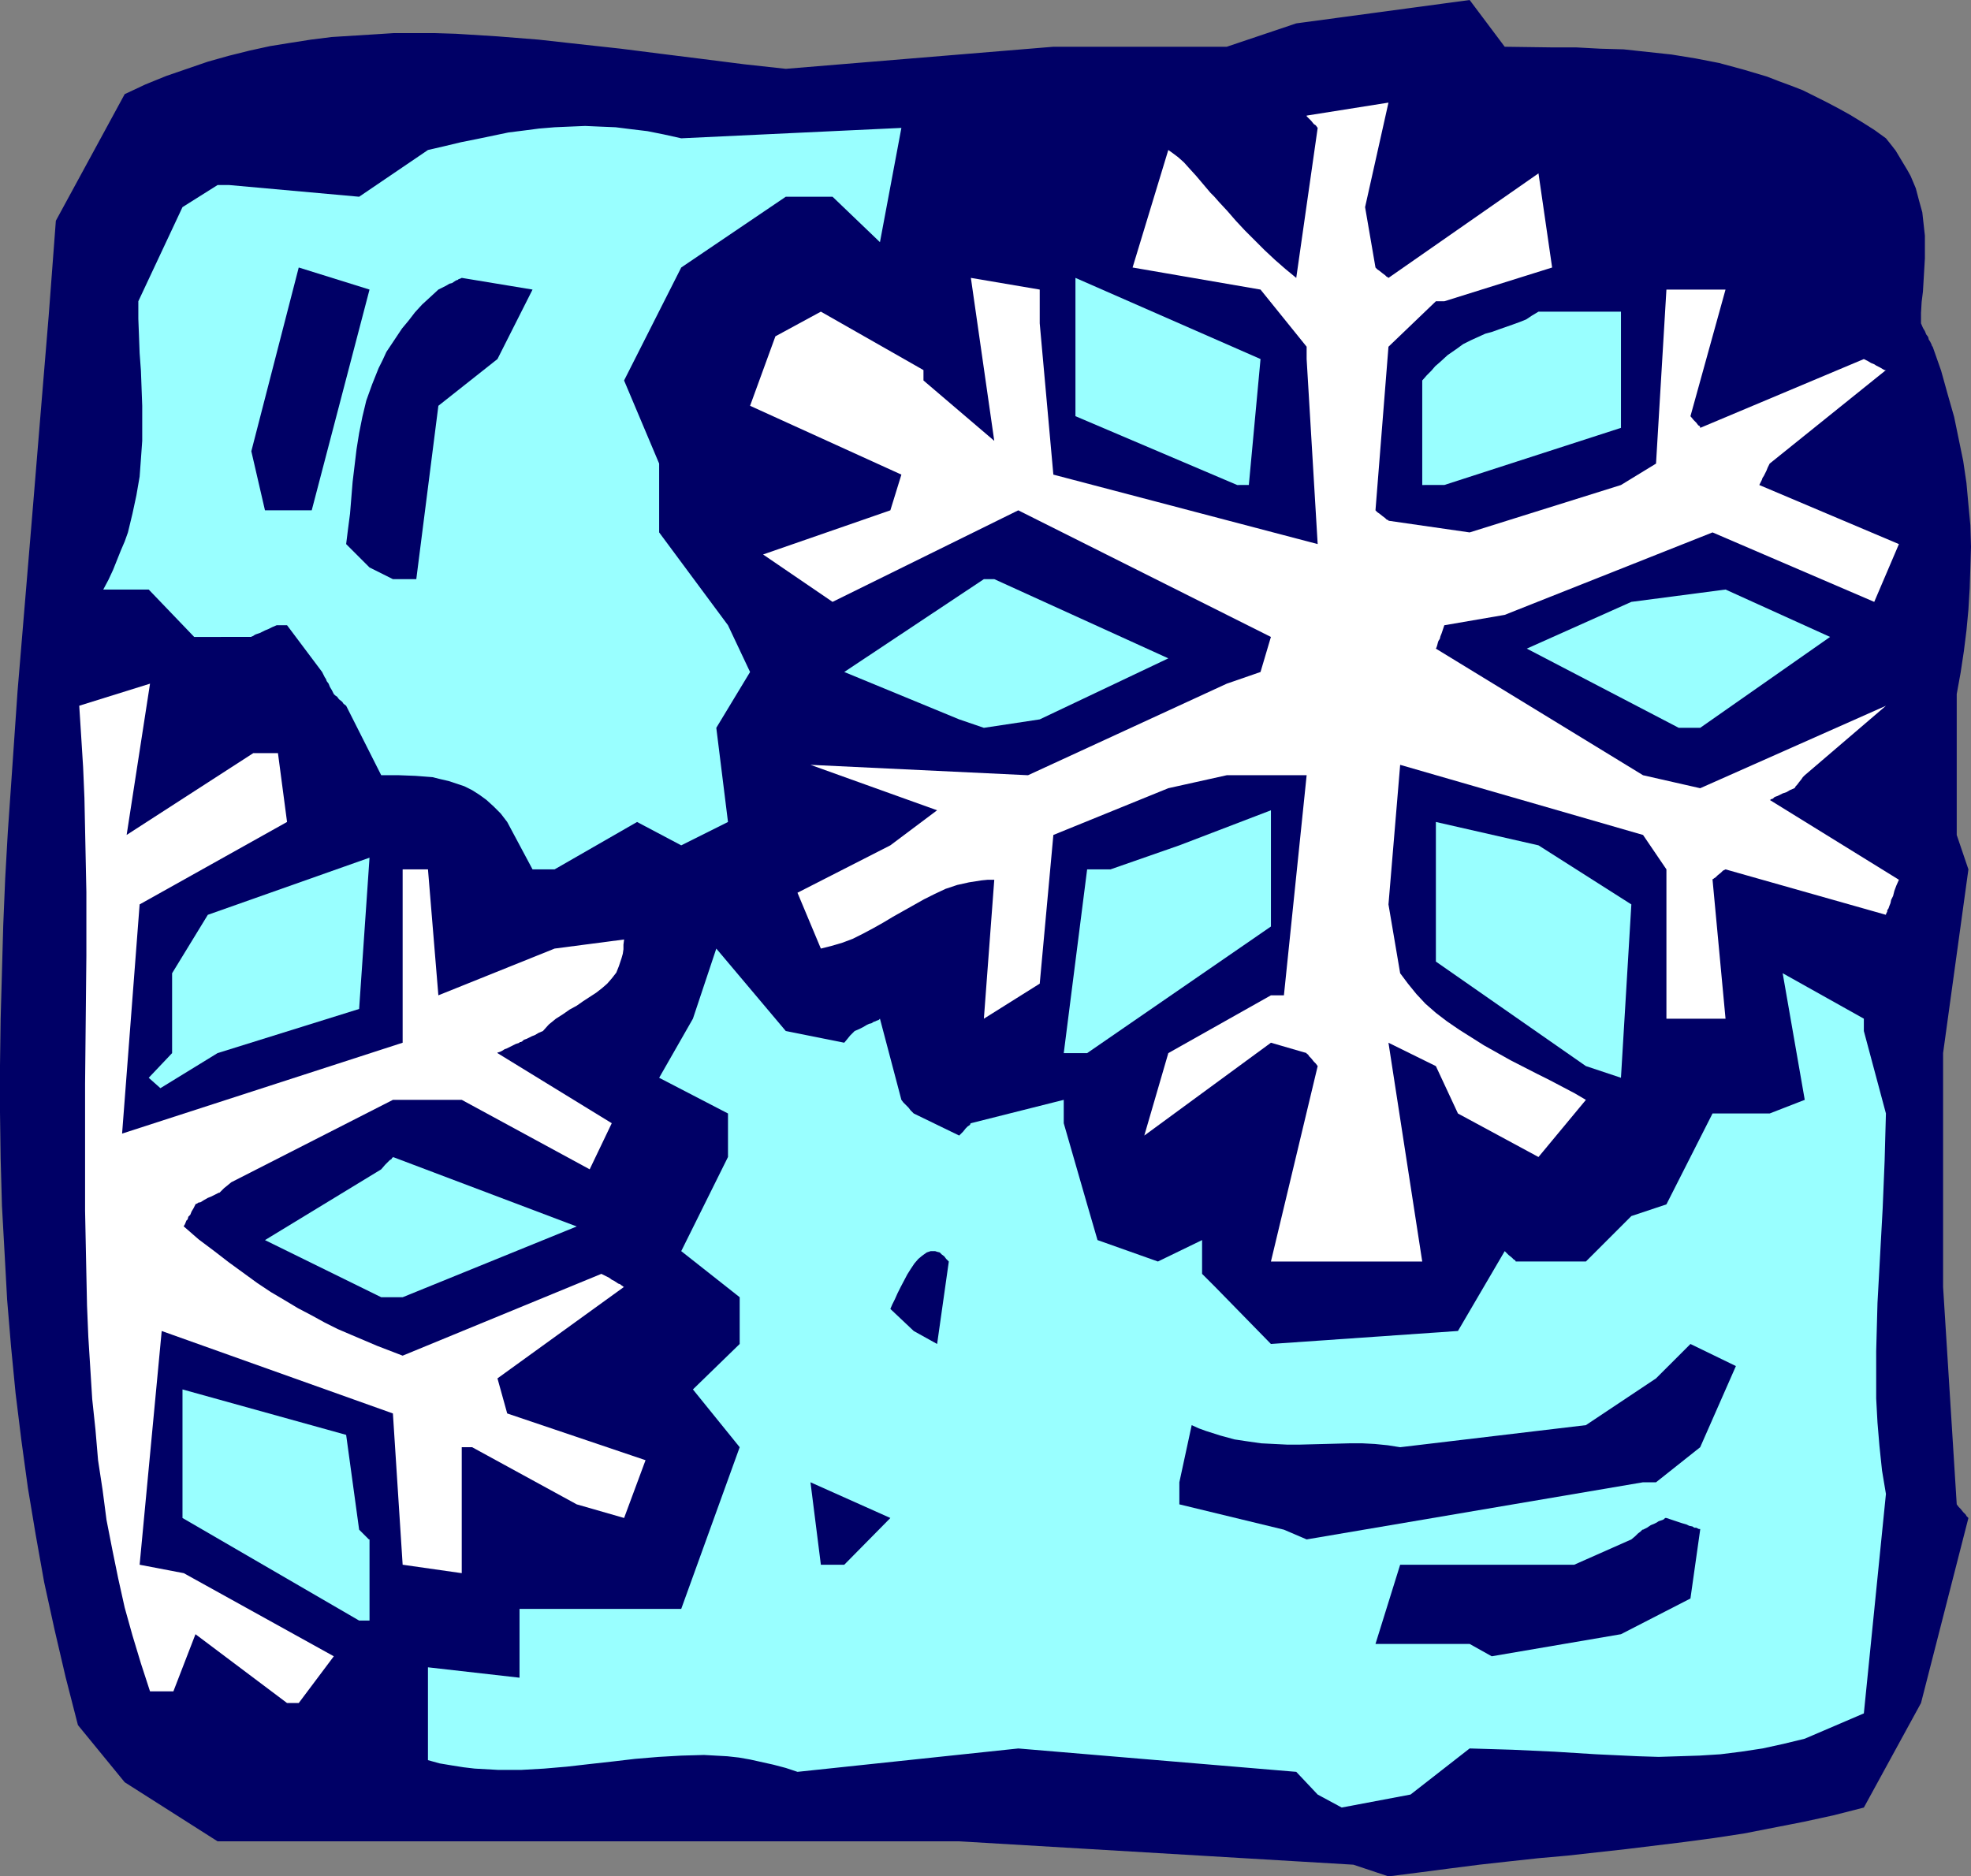
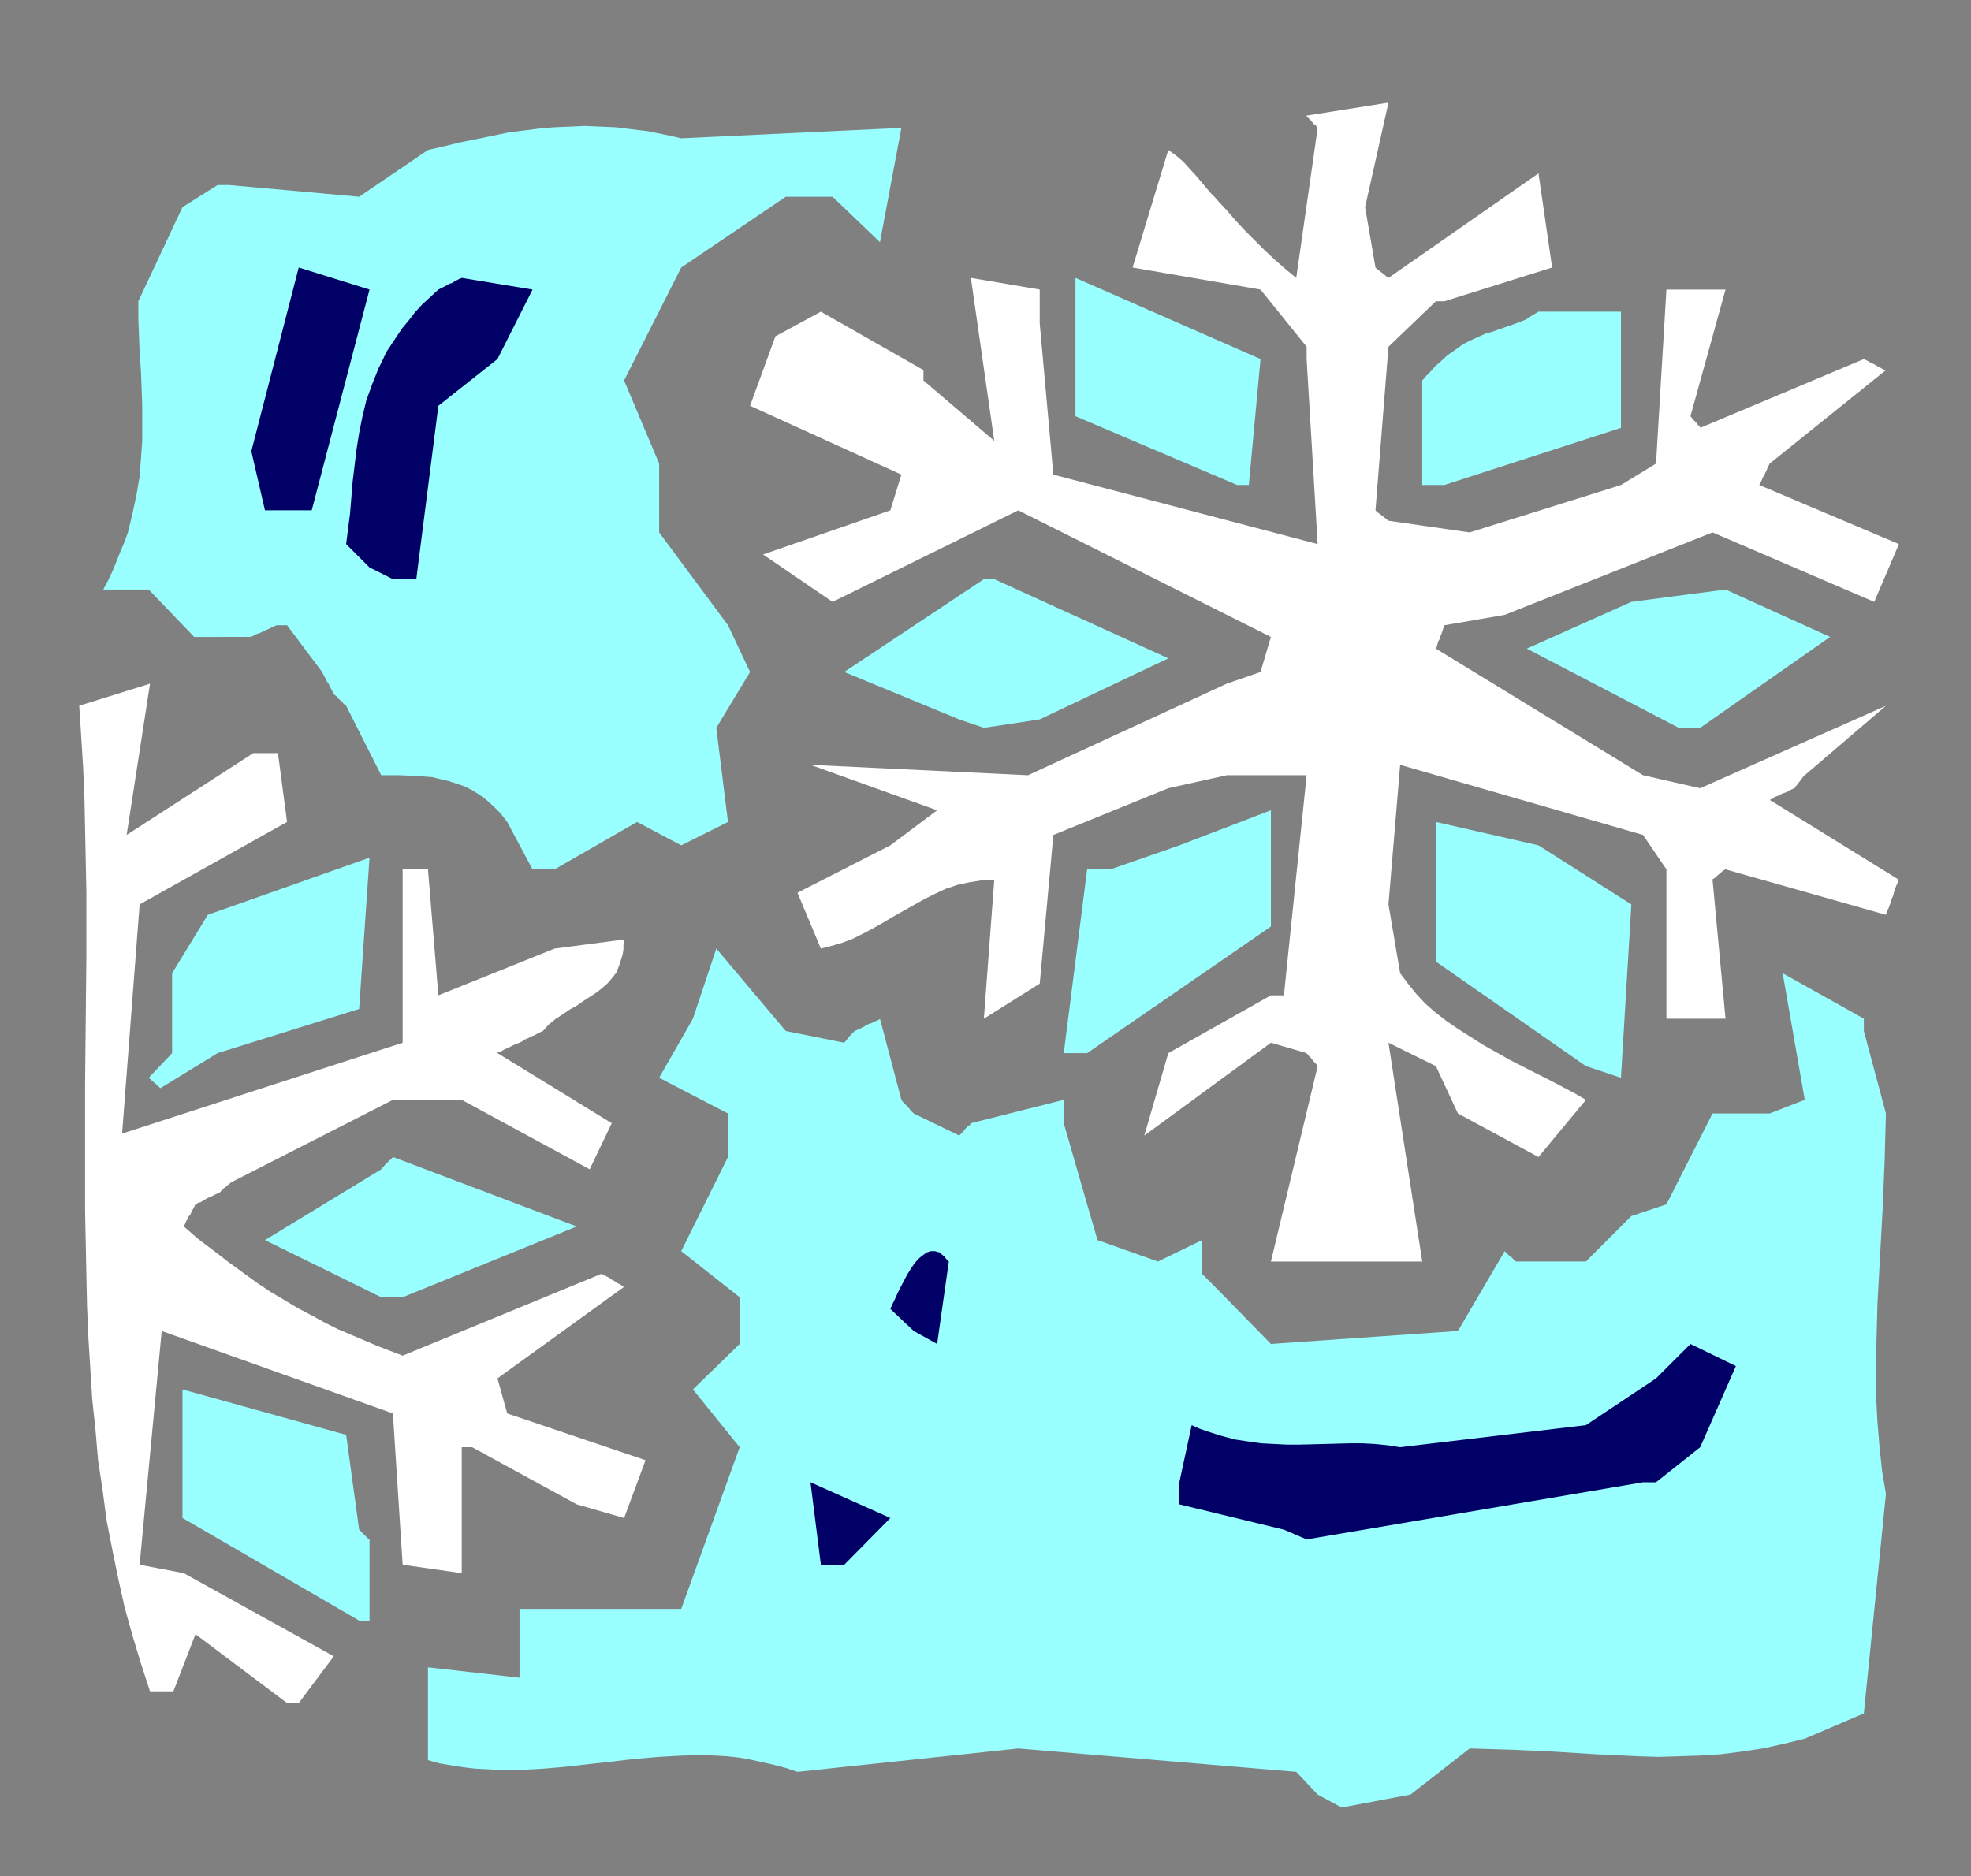
<svg xmlns="http://www.w3.org/2000/svg" xmlns:ns1="http://sodipodi.sourceforge.net/DTD/sodipodi-0.dtd" xmlns:ns2="http://www.inkscape.org/namespaces/inkscape" version="1.0" width="129.766mm" height="123.562mm" id="svg20" ns1:docname="Snowflake 29.wmf">
  <rect width="100%" height="100%" fill="#808080" stroke="none" />
  <ns1:namedview id="namedview20" pagecolor="#ffffff" bordercolor="#000000" borderopacity="0.25" ns2:showpageshadow="2" ns2:pageopacity="0.0" ns2:pagecheckerboard="0" ns2:deskcolor="#d1d1d1" ns2:document-units="mm" />
  <defs id="defs1">
    <pattern id="WMFhbasepattern" patternUnits="userSpaceOnUse" width="6" height="6" x="0" y="0" />
  </defs>
-   <path style="fill:#000066;fill-opacity:1;fill-rule:evenodd;stroke:none" d="m 336.774,464.098 -98.091,-5.817 H 54.136 L 31.027,443.576 19.392,429.355 16.322,417.397 13.574,405.601 10.989,393.805 8.888,382.008 6.949,370.373 5.333,358.577 3.878,346.781 2.747,335.146 1.778,323.511 1.131,311.715 0.485,300.08 0.162,288.445 0,276.811 V 265.176 L 0.162,253.541 0.485,241.906 0.808,230.271 1.293,218.637 1.939,207.164 2.747,195.529 4.363,172.098 6.302,148.828 8.242,125.559 10.181,101.966 12.12,78.535 13.898,54.942 31.027,23.431 l 5.171,-2.424 5.171,-2.101 5.171,-1.778 5.171,-1.778 5.171,-1.454 5.171,-1.293 5.171,-1.131 5.01,-0.808 5.171,-0.808 5.171,-0.646 5.171,-0.323 5.171,-0.323 5.01,-0.323 h 5.171 5.171 l 5.171,0.162 10.342,0.646 10.181,0.808 10.181,1.131 10.342,1.131 10.181,1.293 10.342,1.293 10.181,1.293 10.342,1.131 66.579,-5.494 h 19.715 23.432 L 322.553,5.817 365.7,0 l 8.726,11.635 11.797,0.162 h 5.979 l 5.979,0.323 5.818,0.162 5.979,0.646 5.979,0.646 5.979,0.97 5.818,1.131 5.979,1.616 5.979,1.778 2.909,1.131 3.07,1.131 2.909,1.131 2.909,1.454 2.909,1.454 3.07,1.616 2.909,1.616 2.909,1.778 3.07,1.939 2.909,2.101 1.293,1.616 1.131,1.454 0.97,1.616 0.97,1.616 0.97,1.616 0.808,1.454 1.293,3.07 0.808,3.07 0.808,2.909 0.323,2.909 0.323,2.909 v 2.909 2.747 l -0.323,5.494 -0.162,2.747 -0.323,2.586 -0.162,2.747 v 2.586 l 0.485,1.131 0.485,0.808 0.323,0.808 0.485,0.646 0.162,0.646 0.323,0.485 0.162,0.323 0.162,0.323 0.162,0.485 0.162,0.162 v 0 l 2.101,5.979 1.616,5.817 1.616,5.656 1.131,5.494 1.131,5.494 0.808,5.494 0.485,5.333 0.485,5.171 0.162,5.333 -0.162,5.171 -0.162,5.171 -0.323,5.333 -0.485,5.171 -0.646,5.171 -0.808,5.333 -0.97,5.333 v 35.066 l 2.909,8.564 -6.302,45.731 v 58.174 l 3.394,54.134 0.485,0.646 0.485,0.485 0.646,0.808 0.646,0.646 0.162,0.323 0.323,0.323 v 0 l 0.162,0.162 -11.797,46.054 -14.221,26.017 -7.595,1.939 -7.434,1.616 -7.434,1.454 -7.434,1.454 -7.434,1.131 -7.272,0.97 -14.544,1.778 -14.544,1.616 -7.272,0.646 -7.434,0.808 -7.272,0.808 -7.595,0.97 -7.434,0.97 -7.595,0.97 z" id="path1" />
  <path style="fill:#99ffff;fill-opacity:1;fill-rule:evenodd;stroke:none" d="m 327.886,446.646 -5.333,-5.656 -69.165,-5.817 -54.944,5.817 -2.909,-0.97 -3.07,-0.808 -2.909,-0.646 -2.909,-0.646 -2.747,-0.485 -2.909,-0.323 -2.909,-0.162 -2.909,-0.162 -5.656,0.162 -5.656,0.323 -5.818,0.485 -5.494,0.646 -5.818,0.646 -5.656,0.646 -5.656,0.485 -5.656,0.323 h -5.818 l -2.909,-0.162 -2.909,-0.162 -2.747,-0.323 -3.07,-0.485 -2.909,-0.485 -2.909,-0.808 v -23.108 l 22.786,2.586 v -17.129 h 40.238 l 14.544,-40.237 -11.635,-14.382 11.635,-11.312 v -11.635 l -14.544,-11.473 11.635,-23.431 v -10.827 l -17.13,-8.888 8.403,-14.705 5.818,-17.452 17.291,20.522 14.544,2.909 0.808,-0.97 0.646,-0.808 0.485,-0.485 0.323,-0.323 0.162,-0.162 0.162,-0.162 v 0 l 1.131,-0.485 0.97,-0.485 0.808,-0.485 0.646,-0.323 0.646,-0.162 0.485,-0.323 0.485,-0.162 0.323,-0.162 0.485,-0.162 0.162,-0.162 0.162,-0.162 5.333,20.199 0.485,0.646 0.485,0.485 0.808,0.808 0.485,0.646 0.323,0.323 0.162,0.162 0.162,0.162 0.162,0.162 11.312,5.494 0.97,-0.97 0.646,-0.808 0.485,-0.485 0.485,-0.323 0.162,-0.162 v -0.162 l 0.162,-0.162 23.109,-5.817 v 5.817 l 5.818,20.199 2.586,8.888 15.029,5.333 10.989,-5.333 v 8.403 l 0.485,0.485 0.485,0.485 0.808,0.808 0.646,0.646 0.323,0.323 0.323,0.323 0.162,0.162 v 0 l 13.898,14.22 46.541,-3.232 11.635,-19.876 0.97,0.97 0.808,0.646 0.485,0.485 0.323,0.162 0.162,0.323 h 0.162 v 0 h 17.291 l 11.312,-11.312 8.726,-2.909 11.474,-22.623 h 14.221 l 8.726,-3.393 -5.494,-31.511 20.2,11.312 v 3.07 l 5.494,20.522 -0.162,5.817 -0.162,5.979 -0.485,11.796 -0.646,11.796 -0.646,11.796 -0.323,11.958 v 5.817 5.979 l 0.323,5.979 0.485,5.817 0.646,6.141 0.97,5.817 -5.494,54.619 -14.706,6.302 -5.333,1.293 -5.171,1.131 -5.333,0.808 -5.171,0.646 -5.171,0.323 -5.01,0.162 -5.171,0.162 -5.171,-0.162 -10.342,-0.485 -5.171,-0.323 -5.171,-0.323 -10.504,-0.485 -5.333,-0.162 -5.333,-0.162 -14.706,11.473 -17.13,3.232 z" id="path2" />
  <path style="fill:#ffffff;fill-opacity:1;fill-rule:evenodd;stroke:none" d="m 71.427,423.861 -22.786,-17.129 -5.494,14.22 h -5.818 l -2.262,-6.949 -2.101,-6.949 -1.939,-6.949 -1.616,-7.272 -1.454,-7.11 -1.454,-7.433 -0.97,-7.433 -1.131,-7.433 -0.646,-7.595 -0.808,-7.595 -0.485,-7.757 -0.485,-7.757 -0.323,-7.757 -0.162,-7.757 -0.323,-15.836 v -15.836 -15.836 l 0.323,-31.834 v -15.836 l -0.323,-15.675 -0.162,-7.757 -0.323,-7.595 -0.485,-7.757 -0.485,-7.595 17.614,-5.494 -5.818,37.651 31.512,-20.361 h 6.141 l 2.262,17.129 -36.683,20.522 -4.363,57.043 L 100.192,259.52 v -43.146 h 6.302 l 2.586,31.349 28.926,-11.635 17.291,-2.262 -0.162,1.293 v 1.131 l -0.162,1.131 -0.323,1.131 -0.646,1.939 -0.646,1.616 -1.131,1.454 -1.131,1.293 -1.293,1.131 -1.454,1.131 -3.232,2.101 -1.616,1.131 -1.778,0.97 -1.616,1.131 -1.778,1.131 -1.778,1.454 -1.454,1.616 -1.131,0.485 -0.808,0.485 -0.808,0.323 -0.646,0.323 -0.646,0.323 -0.485,0.162 -0.323,0.162 -0.323,0.323 -0.323,0.162 h -0.323 V 259.52 l -0.97,0.323 -0.97,0.485 -0.646,0.323 -0.646,0.323 -0.485,0.162 -0.485,0.323 -0.646,0.323 -0.485,0.162 h -0.162 v 0.162 l 28.442,17.452 -5.494,11.473 -31.835,-17.291 H 97.768 l -40.238,20.522 -0.97,0.808 -0.808,0.646 -0.485,0.485 -0.323,0.323 -0.162,0.162 -0.162,0.162 h -0.162 l -0.97,0.485 -0.97,0.485 -0.808,0.323 -1.131,0.646 -0.485,0.323 -0.323,0.162 h -0.323 l -0.485,0.323 h -0.162 l -0.162,0.162 -0.485,0.97 -0.485,0.808 -0.323,0.808 -0.485,0.485 -0.162,0.646 -0.323,0.323 -0.323,0.808 -0.162,0.323 -0.162,0.162 v 0.162 l 3.717,3.232 3.878,2.909 3.555,2.747 3.555,2.586 3.555,2.586 3.394,2.262 3.555,2.101 3.232,1.939 3.394,1.778 3.232,1.778 3.232,1.616 3.394,1.454 6.464,2.747 6.302,2.424 49.45,-20.361 0.97,0.485 0.97,0.485 0.646,0.485 0.646,0.323 0.97,0.646 0.485,0.162 0.162,0.162 0.485,0.323 0.162,0.162 h 0.162 l -31.512,22.785 2.424,8.726 34.421,11.635 -5.333,14.382 -11.797,-3.393 -26.018,-14.22 h -2.586 v 17.614 13.735 l -14.706,-2.101 -2.424,-37.651 -57.53,-20.522 -5.494,58.174 10.989,2.101 37.33,20.684 -8.726,11.635 z" id="path3" />
-   <path style="fill:#000066;fill-opacity:1;fill-rule:evenodd;stroke:none" d="m 365.7,409.156 h -23.432 l 6.141,-19.714 h 43.309 l 14.221,-6.302 0.97,-0.808 0.646,-0.646 0.646,-0.485 0.323,-0.323 0.162,-0.162 h 0.162 l 0.97,-0.485 0.97,-0.646 0.808,-0.323 0.646,-0.323 0.485,-0.323 0.485,-0.162 0.485,-0.162 0.323,-0.162 0.323,-0.323 h 0.323 v 0 l 1.454,0.485 1.454,0.485 0.97,0.323 1.131,0.323 0.646,0.323 0.808,0.162 0.485,0.323 h 0.485 l 0.646,0.323 h 0.323 v 0.162 l -2.424,17.129 -17.291,8.888 -32.158,5.494 z" id="path4" />
  <path style="fill:#99ffff;fill-opacity:1;fill-rule:evenodd;stroke:none" d="m 89.365,403.339 -43.955,-25.532 v -31.996 l 40.723,11.312 3.232,23.593 0.808,0.808 0.646,0.646 0.485,0.485 0.323,0.323 0.162,0.162 h 0.162 v 20.199 z" id="path5" />
  <path style="fill:#000066;fill-opacity:1;fill-rule:evenodd;stroke:none" d="m 204.262,389.442 -2.586,-20.522 19.877,8.888 -11.474,11.635 z" id="path6" />
  <path style="fill:#000066;fill-opacity:1;fill-rule:evenodd;stroke:none" d="m 319.483,380.716 -26.018,-6.302 v -5.494 l 3.07,-14.22 1.778,0.808 1.778,0.646 3.555,1.131 3.555,0.97 3.232,0.485 3.394,0.485 3.232,0.162 3.232,0.162 h 3.07 l 6.302,-0.162 6.141,-0.162 h 3.232 l 3.07,0.162 3.232,0.323 3.07,0.485 46.218,-5.494 17.453,-11.635 8.565,-8.564 11.312,5.494 -8.888,20.199 -10.989,8.726 h -3.232 l -83.709,14.22 z" id="path7" />
  <path style="fill:#000066;fill-opacity:1;fill-rule:evenodd;stroke:none" d="m 227.371,331.268 -5.818,-5.494 0.485,-1.131 0.646,-1.293 0.646,-1.454 0.808,-1.616 1.616,-3.07 0.808,-1.293 0.97,-1.454 0.97,-1.131 0.97,-0.808 1.131,-0.808 0.97,-0.323 h 0.485 0.646 l 0.485,0.162 0.646,0.162 0.485,0.485 0.646,0.485 0.485,0.646 0.646,0.646 -2.909,20.522 z" id="path8" />
  <path style="fill:#99ffff;fill-opacity:1;fill-rule:evenodd;stroke:none" d="m 94.859,322.865 -28.926,-14.22 28.926,-17.614 0.97,-1.131 0.646,-0.646 0.485,-0.485 0.485,-0.323 0.162,-0.323 h 0.162 v -0.162 l 45.733,17.291 -43.309,17.614 z" id="path9" />
  <path style="fill:#ffffff;fill-opacity:1;fill-rule:evenodd;stroke:none" d="m 316.251,313.977 11.635,-48.64 -0.485,-0.646 -0.485,-0.485 -0.646,-0.808 -0.485,-0.485 -0.323,-0.485 -0.323,-0.162 v -0.162 0 l -8.888,-2.586 -31.512,23.108 5.979,-20.522 25.533,-14.382 h 3.232 l 5.656,-54.78 h -19.877 l -14.544,3.232 -28.603,11.635 -3.394,37.005 -13.898,8.726 2.586,-34.581 h -1.616 l -1.616,0.162 -3.07,0.485 -2.909,0.646 -2.909,0.97 -2.747,1.293 -2.586,1.293 -5.171,2.909 -2.586,1.454 -2.424,1.454 -2.586,1.454 -2.424,1.293 -2.586,1.293 -2.586,0.97 -2.747,0.808 -2.586,0.646 -5.818,-13.897 23.109,-11.796 11.635,-8.726 -31.512,-11.312 54.136,2.586 49.45,-22.785 8.403,-2.909 2.586,-8.726 -62.862,-31.511 -46.218,22.785 -17.291,-11.796 31.674,-10.988 2.747,-8.888 -37.653,-17.129 6.302,-17.291 11.312,-6.141 25.533,14.543 v 2.586 l 17.614,15.028 -5.818,-40.56 17.13,2.909 v 8.403 l 3.394,37.651 65.771,17.291 -2.747,-46.054 v -3.07 l -11.474,-14.22 -31.835,-5.494 8.888,-29.249 1.131,0.808 1.293,0.97 1.454,1.293 1.454,1.616 1.616,1.778 1.778,2.101 1.778,2.101 0.97,0.97 1.131,1.293 2.101,2.262 2.101,2.424 2.262,2.424 2.424,2.424 2.424,2.424 2.586,2.424 2.586,2.262 2.747,2.262 5.333,-37.328 -0.485,-0.646 -0.485,-0.323 -0.646,-0.808 -0.485,-0.485 -0.323,-0.323 -0.323,-0.323 v 0 -0.162 l 20.362,-3.232 -5.818,26.017 2.586,15.028 0.485,0.485 0.485,0.323 0.808,0.646 0.646,0.485 0.323,0.323 0.323,0.162 0.162,0.162 v 0 l 37.33,-26.017 3.394,23.431 -26.826,8.403 h -2.101 l -11.797,11.312 -3.232,40.722 0.485,0.485 0.485,0.323 0.808,0.646 0.646,0.485 0.323,0.323 0.323,0.162 h 0.162 v 0.162 l 20.2,2.909 37.653,-11.796 8.726,-5.333 2.586,-43.307 h 14.706 l -8.726,31.511 0.808,0.97 0.646,0.646 0.485,0.646 0.323,0.162 0.162,0.323 v 0.162 l 40.723,-17.129 0.97,0.485 0.808,0.485 0.808,0.323 0.485,0.323 0.646,0.323 0.323,0.162 0.808,0.485 0.323,0.162 h 0.162 l 0.162,0.162 v -0.162 l -28.926,23.27 -0.485,0.97 -0.323,0.808 -0.323,0.646 -0.323,0.646 -0.323,0.485 -0.162,0.485 -0.323,0.646 -0.162,0.323 -0.162,0.323 v 0 l 34.744,14.705 -6.141,14.382 -40.238,-17.291 -51.712,20.522 -15.029,2.586 -0.323,0.97 -0.323,0.97 -0.323,0.808 -0.162,0.646 -0.323,0.485 -0.162,0.485 -0.162,0.646 -0.162,0.485 -0.162,0.323 v 0 l 51.55,31.511 14.221,3.232 46.218,-20.522 -20.2,17.291 -0.485,0.485 -0.323,0.485 -0.646,0.808 -0.485,0.646 -0.323,0.323 -0.162,0.323 v 0 l -0.162,0.162 -1.131,0.485 -0.808,0.485 -0.97,0.323 -0.646,0.323 -0.646,0.323 -0.485,0.162 -0.323,0.162 -0.323,0.323 -0.485,0.162 -0.162,0.162 h -0.162 l 32.158,19.876 -0.646,1.454 -0.485,1.293 -0.323,1.293 -0.485,0.97 -0.162,0.808 -0.323,0.808 -0.162,0.485 -0.323,0.485 v 0.323 l -0.162,0.323 -0.162,0.323 v 0.162 l -39.915,-11.312 -0.646,0.323 -0.485,0.485 -0.808,0.646 -0.485,0.485 -0.485,0.323 -0.162,0.162 h -0.162 v 0.162 l 3.232,34.581 H 414.665 V 239.321 216.374 l -5.818,-8.564 -60.438,-17.452 -2.909,34.743 2.909,17.129 1.939,2.586 2.101,2.586 2.262,2.424 2.586,2.262 2.747,2.101 3.07,2.101 3.07,1.939 3.07,1.939 6.626,3.717 6.626,3.393 3.232,1.616 3.07,1.616 3.07,1.616 2.747,1.616 -11.797,14.22 -20.038,-10.827 -5.494,-11.796 -11.797,-5.817 8.403,54.457 h -31.35 z" id="path10" />
  <path style="fill:#99ffff;fill-opacity:1;fill-rule:evenodd;stroke:none" d="m 37.006,268.246 5.818,-6.141 v -19.876 l 8.888,-14.543 40.238,-14.22 -2.586,37.651 -35.229,10.988 -14.221,8.726 z" id="path11" />
  <path style="fill:#99ffff;fill-opacity:1;fill-rule:evenodd;stroke:none" d="M 394.627,265.337 357.297,239.321 v -34.743 l 25.533,5.817 23.109,14.705 -2.586,43.146 z" id="path12" />
  <path style="fill:#99ffff;fill-opacity:1;fill-rule:evenodd;stroke:none" d="m 264.7,262.106 5.818,-45.731 h 5.818 l 17.13,-5.979 22.786,-8.726 v 28.925 l -45.733,31.511 z" id="path13" />
  <path style="fill:#99ffff;fill-opacity:1;fill-rule:evenodd;stroke:none" d="m 132.512,216.374 -6.302,-11.796 -1.616,-2.101 -1.778,-1.778 -1.778,-1.616 -1.778,-1.293 -1.778,-1.131 -1.939,-0.97 -1.939,-0.646 -1.939,-0.646 -2.101,-0.485 -1.939,-0.485 -2.101,-0.162 -2.101,-0.162 -4.202,-0.162 h -4.363 l -8.726,-17.291 -0.646,-0.485 -0.323,-0.485 -0.808,-0.646 -0.485,-0.646 -0.485,-0.323 -0.162,-0.162 -0.162,-0.162 v 0 l -0.485,-0.97 -0.485,-0.808 -0.323,-0.808 -0.485,-0.646 -0.162,-0.485 -0.323,-0.485 -0.323,-0.646 -0.162,-0.323 -0.162,-0.323 v 0 l -8.726,-11.635 h -2.586 l -1.131,0.485 -0.97,0.485 -0.808,0.323 -0.646,0.323 -0.646,0.323 -0.485,0.162 -0.485,0.162 -0.323,0.162 -0.485,0.323 h -0.162 l -0.162,0.162 H 48.318 L 37.006,146.727 H 25.694 l 1.293,-2.424 1.131,-2.424 0.97,-2.424 0.97,-2.424 0.97,-2.262 0.808,-2.262 1.131,-4.686 0.97,-4.525 0.808,-4.686 0.323,-4.363 0.323,-4.525 v -4.363 -4.363 l -0.323,-8.726 -0.323,-4.363 -0.162,-4.363 -0.162,-4.201 v -4.363 l 10.989,-23.431 8.726,-5.494 h 2.909 l 32.32,2.909 17.13,-11.635 4.202,-0.97 4.04,-0.97 4.04,-0.808 3.878,-0.808 3.878,-0.808 3.878,-0.485 3.717,-0.485 3.878,-0.323 3.717,-0.162 3.878,-0.162 3.717,0.162 3.878,0.162 3.878,0.485 4.04,0.485 4.04,0.808 4.363,0.97 54.782,-2.586 -5.333,28.441 -11.797,-11.312 h -11.635 l -26.018,17.614 -14.221,28.117 8.726,20.684 v 17.129 l 17.13,23.108 5.494,11.635 -8.403,13.897 2.909,23.431 -11.635,5.817 -10.989,-5.817 -20.523,11.796 z" id="path14" />
  <path style="fill:#99ffff;fill-opacity:1;fill-rule:evenodd;stroke:none" d="m 417.736,181.147 -37.814,-19.714 26.018,-11.635 23.432,-3.07 26.018,11.796 -32.32,22.623 z" id="path15" />
  <path style="fill:#99ffff;fill-opacity:1;fill-rule:evenodd;stroke:none" d="m 238.683,179.046 -28.603,-11.796 34.744,-23.108 h 2.586 l 43.309,19.714 -31.997,15.19 -13.898,2.101 z" id="path16" />
  <path style="fill:#000066;fill-opacity:1;fill-rule:evenodd;stroke:none" d="m 91.95,141.233 -5.818,-5.817 0.485,-3.878 0.485,-3.717 0.646,-7.918 0.485,-4.04 0.485,-4.04 0.646,-4.04 0.808,-4.04 0.97,-4.04 1.454,-4.04 1.616,-4.04 0.97,-1.939 0.97,-2.101 1.293,-1.939 1.293,-1.939 1.293,-1.939 1.616,-1.939 1.616,-2.101 1.778,-1.939 1.939,-1.778 2.101,-1.939 0.97,-0.485 0.97,-0.485 0.808,-0.485 0.646,-0.162 0.485,-0.323 0.485,-0.323 0.485,-0.162 0.162,-0.162 0.485,-0.162 0.323,-0.162 v 0 l 17.614,2.909 -8.726,17.291 -14.706,11.635 -5.494,43.146 h -5.818 z" id="path17" />
  <path style="fill:#000066;fill-opacity:1;fill-rule:evenodd;stroke:none" d="M 65.933,127.013 62.539,112.308 74.336,66.577 91.95,72.071 77.568,127.013 H 71.427 Z" id="path18" />
  <path style="fill:#99ffff;fill-opacity:1;fill-rule:evenodd;stroke:none" d="M 307.848,120.711 267.609,103.582 V 69.162 l 46.056,20.199 -2.909,31.349 z" id="path19" />
  <path style="fill:#99ffff;fill-opacity:1;fill-rule:evenodd;stroke:none" d="M 353.904,120.711 V 94.694 l 1.131,-1.293 1.131,-1.131 0.97,-1.131 1.131,-0.97 1.939,-1.778 2.101,-1.454 1.778,-1.293 1.939,-0.97 1.778,-0.808 1.778,-0.808 1.778,-0.485 1.778,-0.646 3.232,-1.131 1.778,-0.646 1.616,-0.646 1.454,-0.97 1.616,-0.97 h 20.523 v 28.925 l -43.955,14.22 z" id="path20" />
</svg>